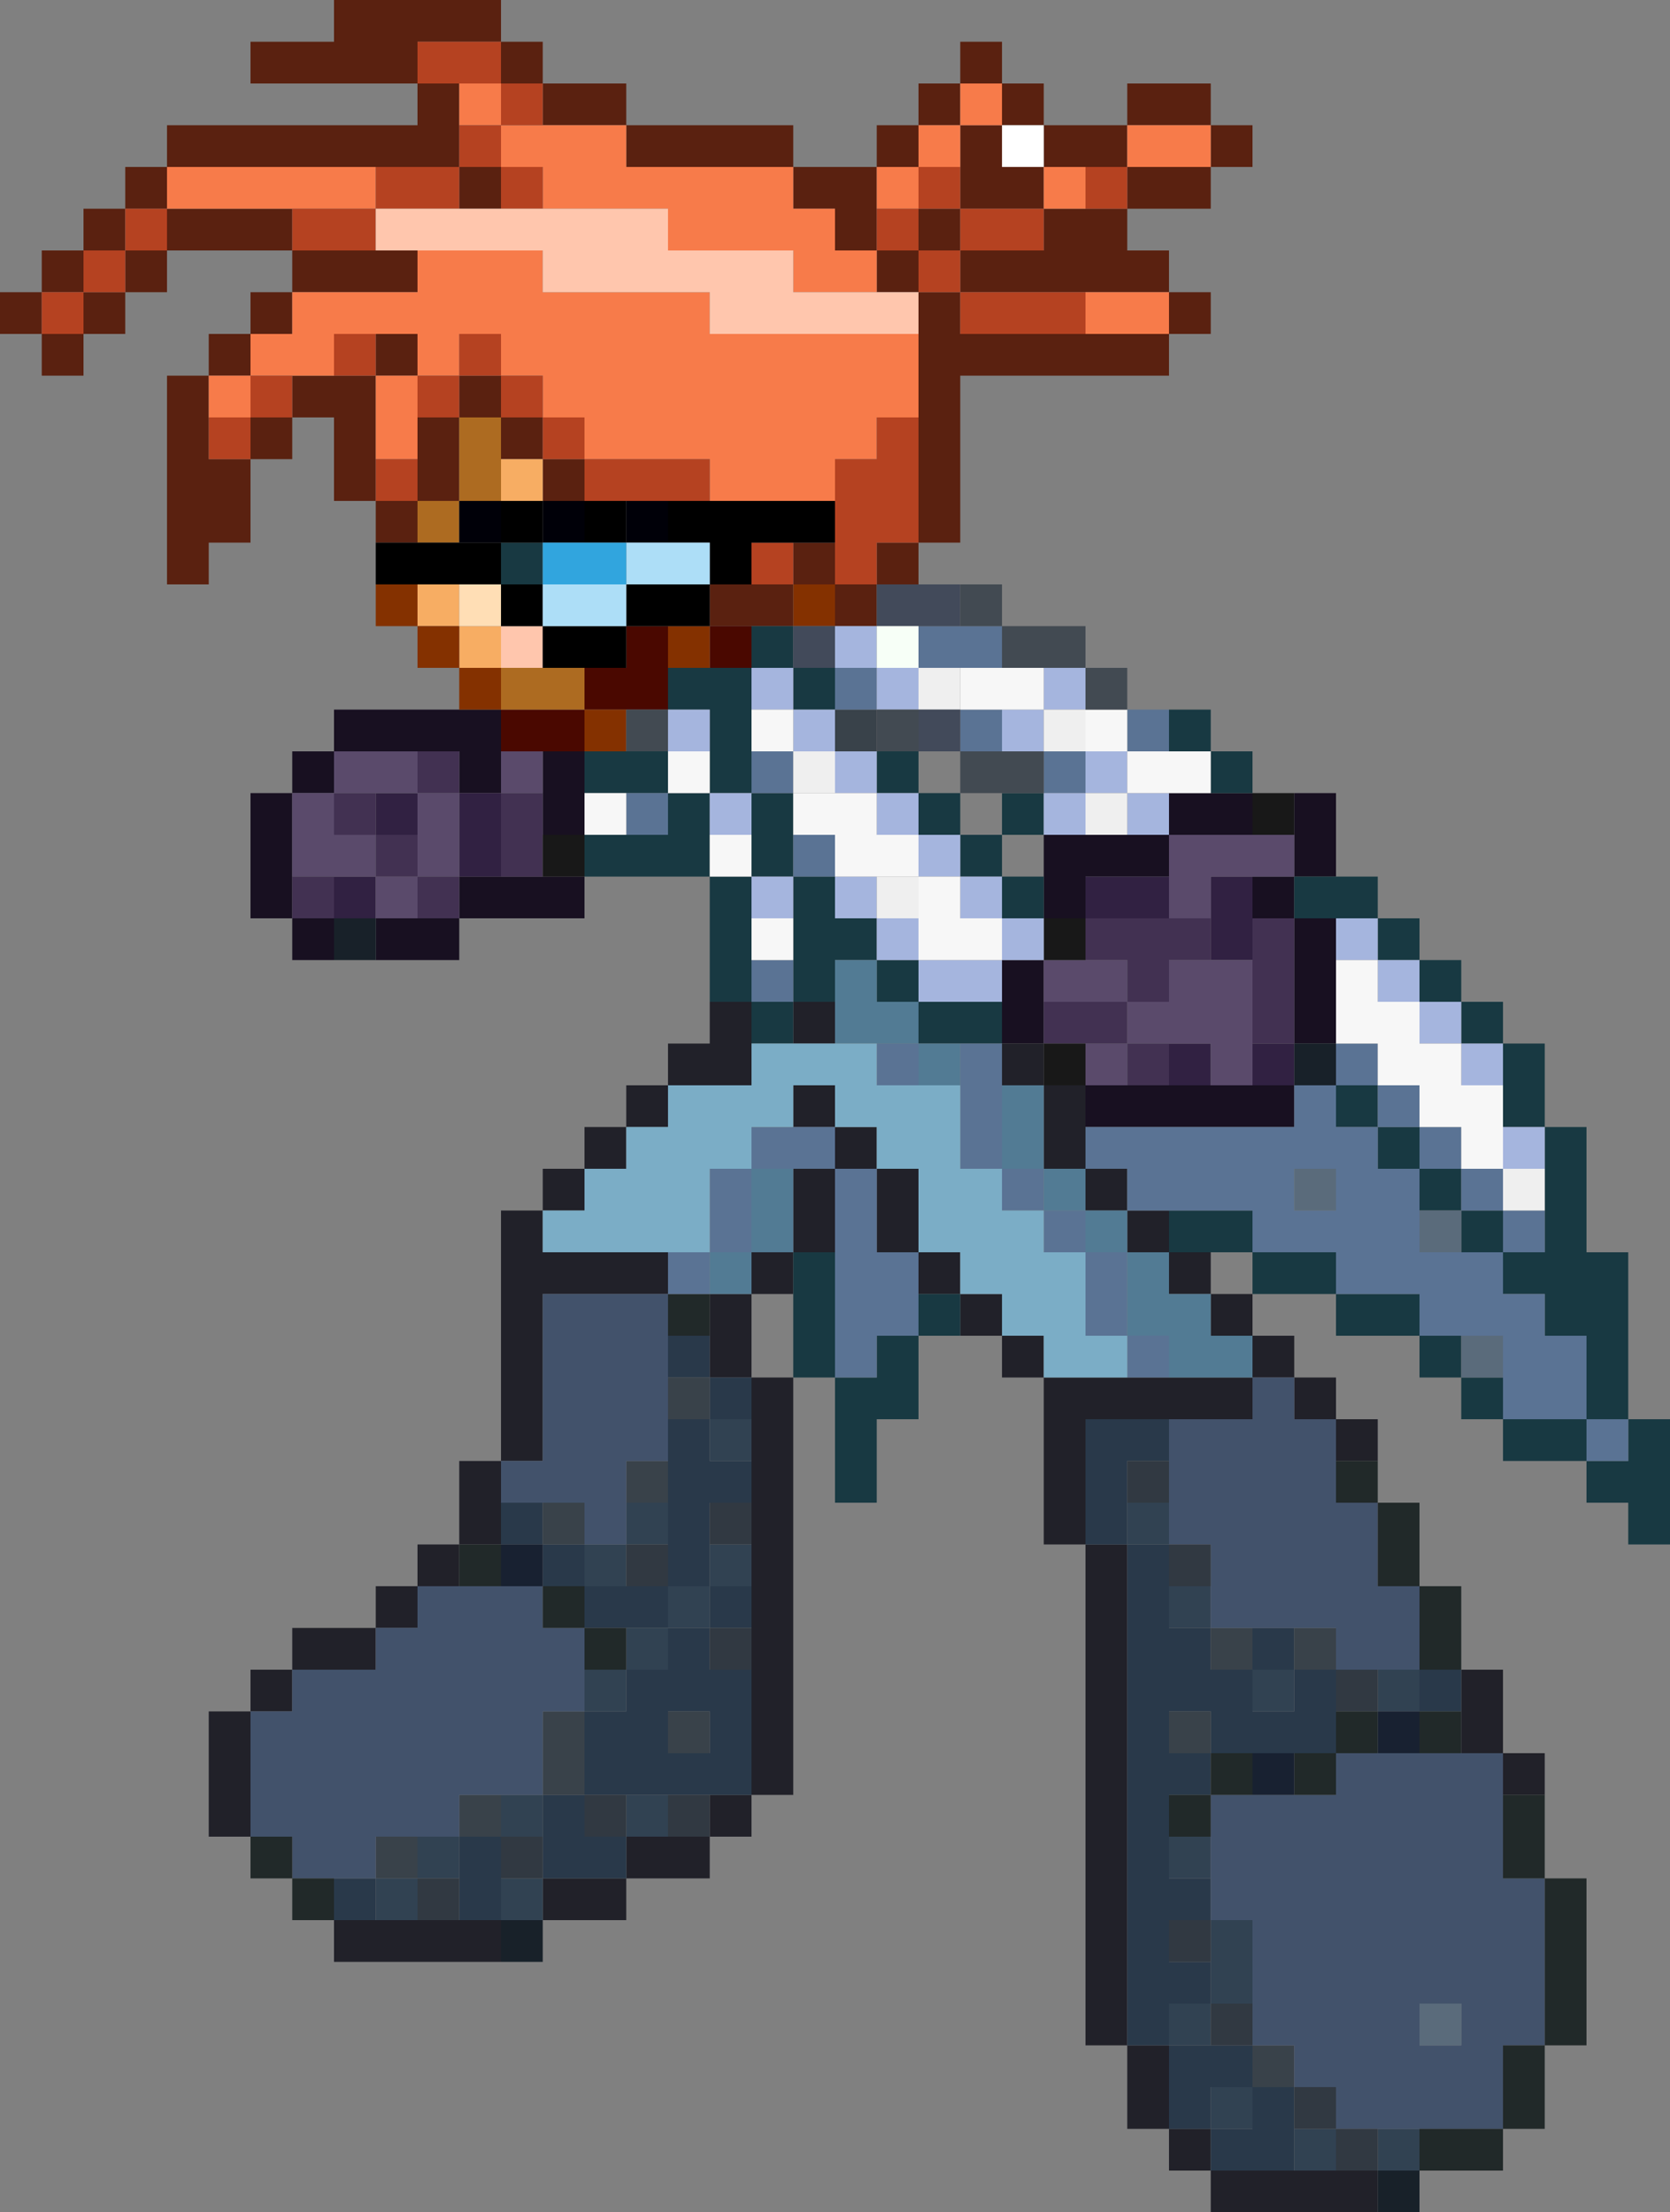
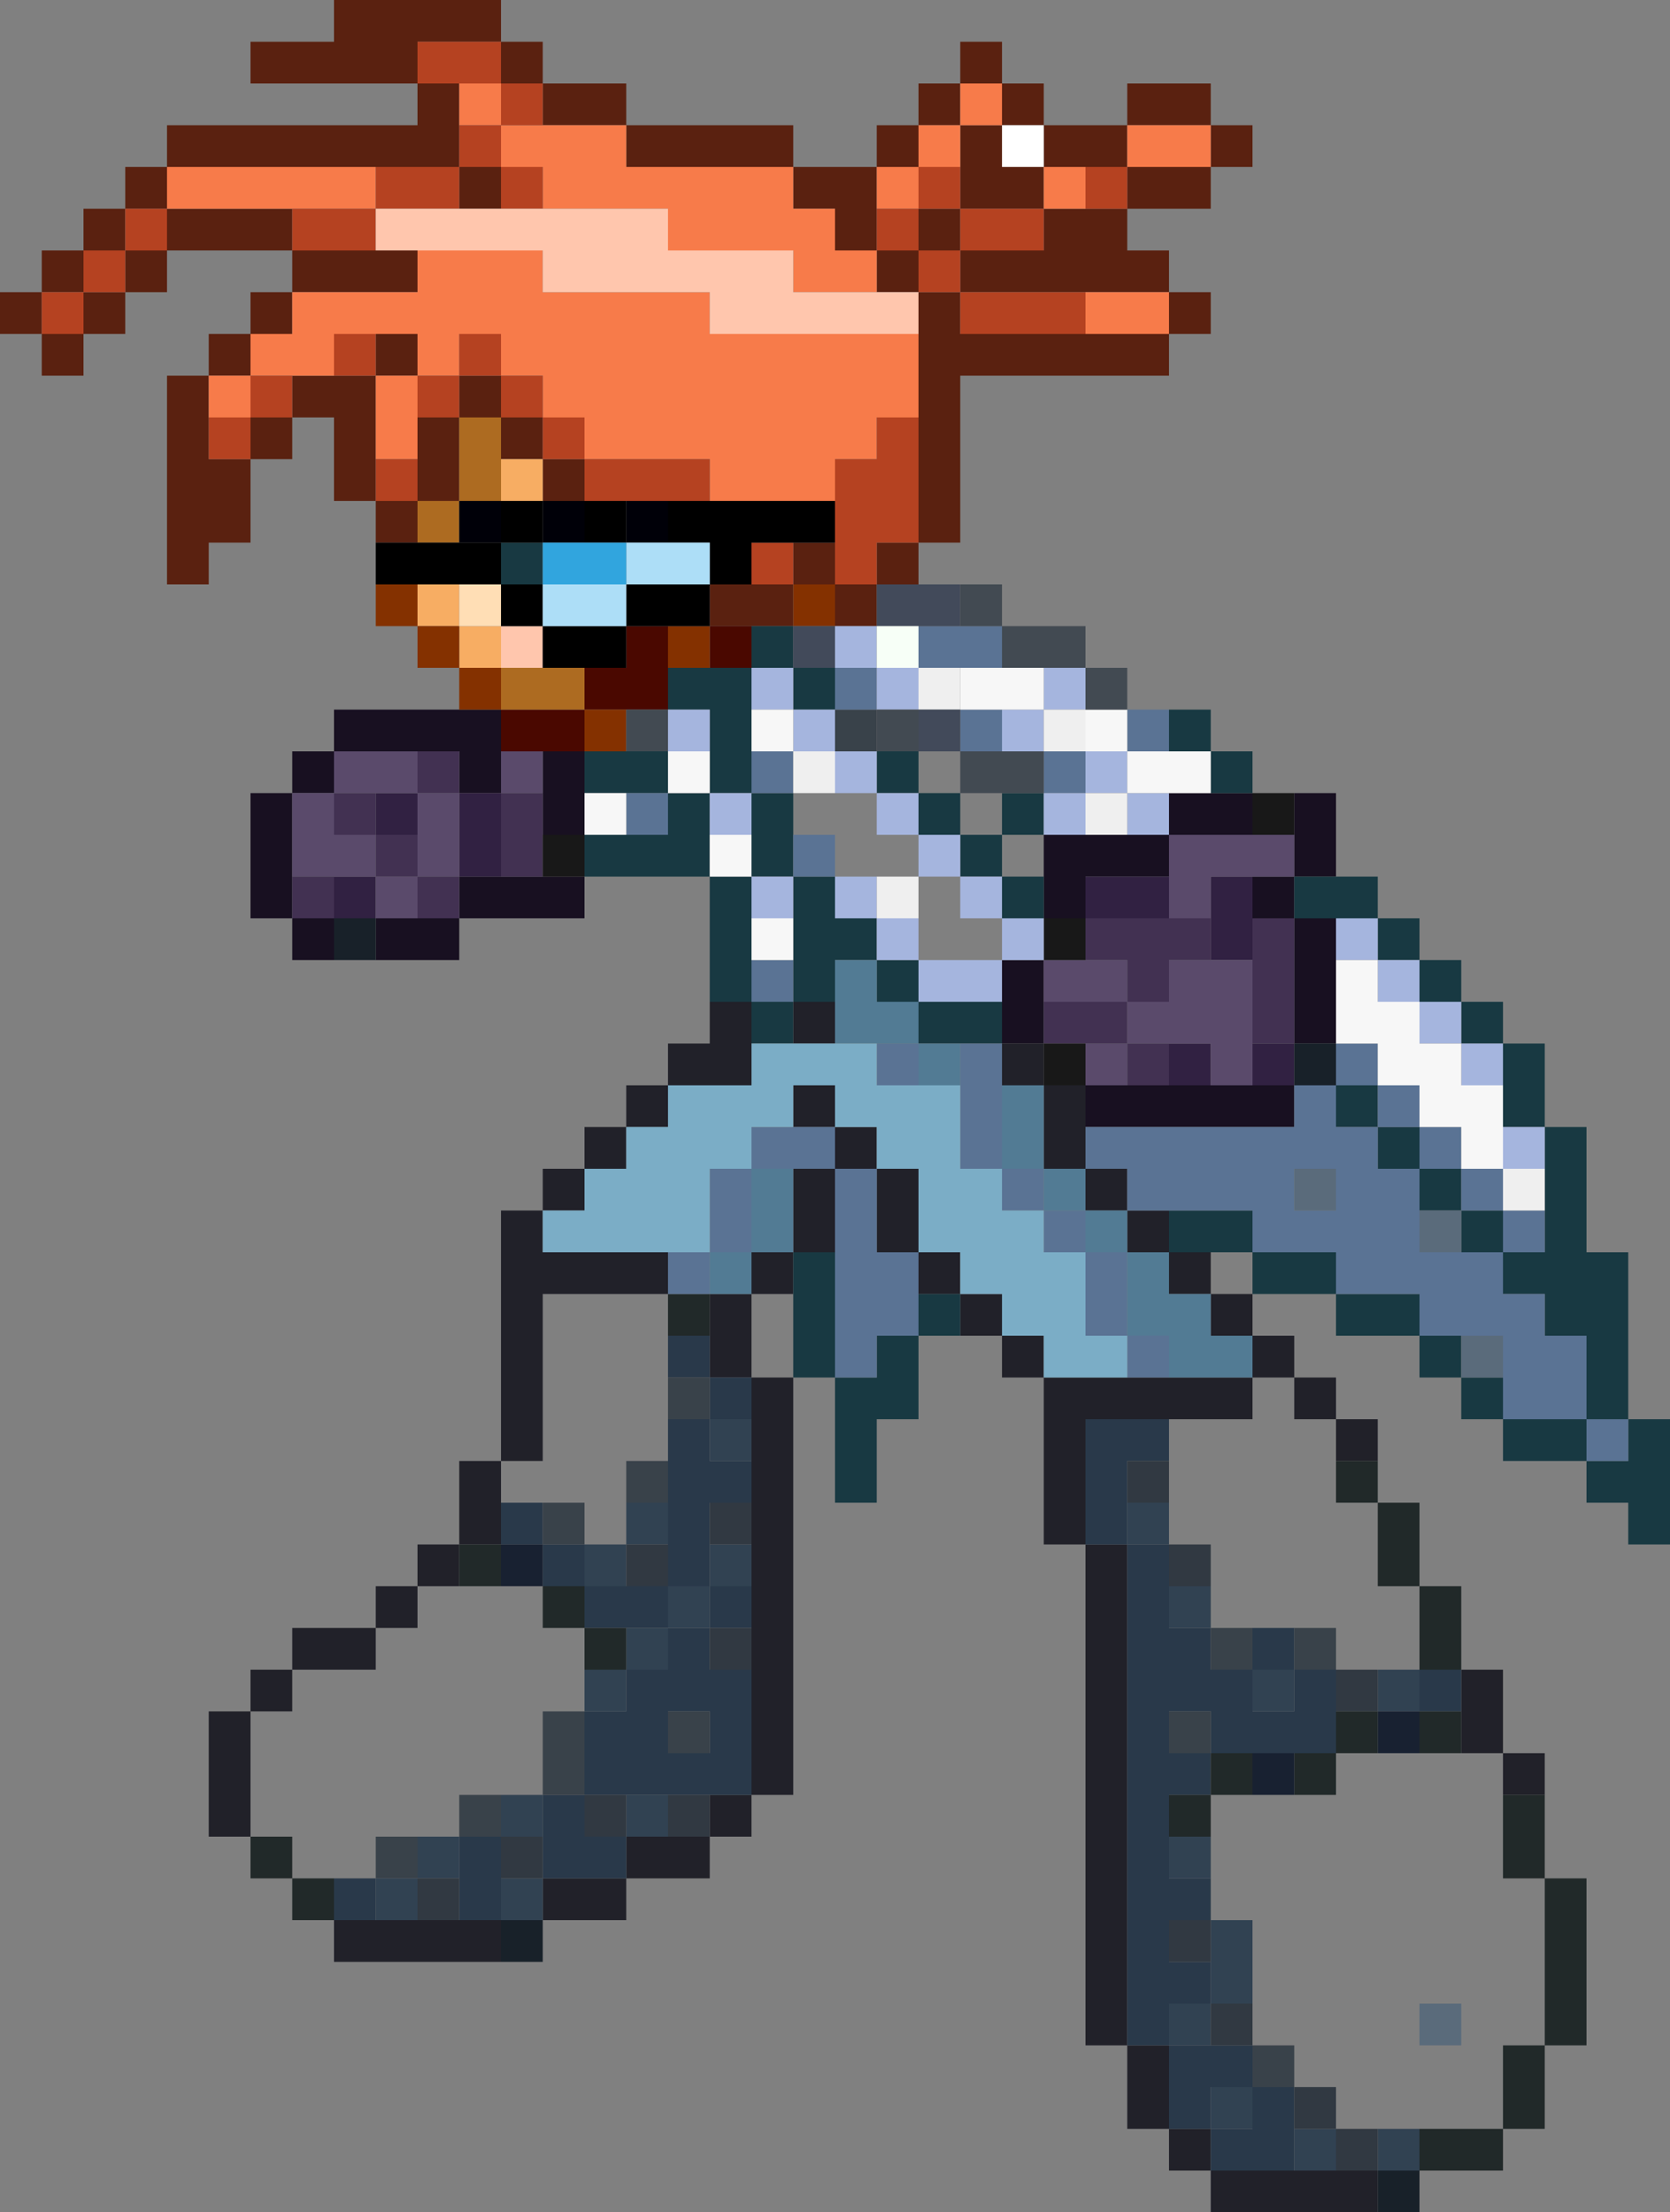
<svg xmlns="http://www.w3.org/2000/svg" height="53.0px" width="40.0px">
  <rect width="100%" height="100%" fill="#808080" stroke="none" />
  <g transform="matrix(1.0, 0.0, 0.0, 1.0, -3.0, 6.0)">
    <path d="M12.0 7.0 L12.0 6.0 11.0 6.0 11.0 4.0 10.0 4.0 10.0 5.0 9.0 5.0 9.0 7.0 8.0 7.0 8.0 8.0 7.0 8.0 7.0 3.0 8.0 3.0 8.0 2.0 9.0 2.0 9.0 1.0 10.0 1.0 10.0 0.0 7.0 0.0 7.0 1.0 6.0 1.0 6.0 2.0 5.0 2.0 5.0 3.0 4.0 3.0 4.0 2.0 3.0 2.0 3.0 1.0 4.0 1.0 4.0 0.0 5.0 0.0 5.0 -1.0 6.0 -1.0 6.0 -2.0 7.0 -2.0 7.0 -3.0 13.0 -3.0 13.0 -4.0 9.0 -4.0 9.0 -5.0 11.0 -5.0 11.0 -6.0 15.0 -6.0 15.0 -5.0 16.0 -5.0 16.0 -4.0 18.0 -4.0 18.0 -3.0 22.0 -3.0 22.0 -2.0 24.0 -2.0 24.0 -3.0 25.0 -3.0 25.0 -4.0 26.0 -4.0 26.0 -5.0 27.0 -5.0 27.0 -4.0 28.0 -4.0 28.0 -3.0 30.0 -3.0 30.0 -4.0 32.0 -4.0 32.0 -3.0 33.0 -3.0 33.0 -2.0 32.0 -2.0 32.0 -1.0 30.0 -1.0 30.0 0.0 31.0 0.0 31.0 1.0 32.0 1.0 32.0 2.0 31.0 2.0 31.0 3.0 26.0 3.0 26.0 7.0 25.0 7.0 25.0 8.0 24.0 8.0 24.0 7.0 25.0 7.0 25.0 4.0 25.0 2.0 25.0 1.0 26.0 1.0 26.0 2.0 29.0 2.0 31.0 2.0 31.0 1.0 29.0 1.0 26.0 1.0 26.0 0.0 28.0 0.0 28.0 -1.0 29.0 -1.0 30.0 -1.0 30.0 -2.0 29.0 -2.0 28.0 -2.0 28.0 -3.0 27.0 -3.0 27.0 -4.0 26.0 -4.0 26.0 -3.0 25.0 -3.0 25.0 -2.0 24.0 -2.0 24.0 -1.0 24.0 0.0 23.0 0.0 23.0 -1.0 22.0 -1.0 22.0 -2.0 18.0 -2.0 18.0 -3.0 16.0 -3.0 16.0 -4.0 15.0 -4.0 15.0 -5.0 13.0 -5.0 13.0 -4.0 14.0 -4.0 14.0 -3.0 14.0 -2.0 12.0 -2.0 7.0 -2.0 7.0 -1.0 10.0 -1.0 10.0 0.0 12.0 0.0 13.0 0.0 13.0 1.0 10.0 1.0 10.0 2.0 9.0 2.0 9.0 3.0 8.0 3.0 8.0 4.0 8.0 5.0 9.0 5.0 9.0 4.0 10.0 4.0 10.0 3.0 11.0 3.0 12.0 3.0 12.0 5.0 12.0 6.0 13.0 6.0 13.0 7.0 12.0 7.0 M7.0 -1.0 L6.0 -1.0 6.0 0.0 5.0 0.0 5.0 1.0 4.0 1.0 4.0 2.0 5.0 2.0 5.0 1.0 6.0 1.0 6.0 0.0 7.0 0.0 7.0 -1.0 M30.0 -2.0 L32.0 -2.0 32.0 -3.0 30.0 -3.0 30.0 -2.0 M15.0 -1.0 L14.0 -1.0 14.0 -2.0 15.0 -2.0 15.0 -1.0 M24.0 1.0 L24.0 0.0 25.0 0.0 25.0 -1.0 26.0 -1.0 26.0 -2.0 26.0 -3.0 27.0 -3.0 27.0 -2.0 28.0 -2.0 28.0 -1.0 26.0 -1.0 26.0 0.0 25.0 0.0 25.0 1.0 24.0 1.0 M24.0 8.0 L24.0 9.0 23.0 9.0 23.0 8.0 24.0 8.0 M23.0 7.0 L23.0 8.0 22.0 8.0 22.0 7.0 23.0 7.0 M22.0 9.0 L21.0 9.0 20.0 9.0 20.0 8.0 21.0 8.0 22.0 8.0 22.0 9.0 M17.0 5.0 L17.0 6.0 16.0 6.0 16.0 5.0 15.0 5.0 15.0 4.0 16.0 4.0 16.0 5.0 17.0 5.0 M14.0 3.0 L15.0 3.0 15.0 4.0 14.0 4.0 14.0 6.0 13.0 6.0 13.0 5.0 13.0 4.0 14.0 4.0 14.0 3.0 M12.0 2.0 L13.0 2.0 13.0 3.0 12.0 3.0 12.0 2.0" fill="#5a2110" fill-rule="evenodd" stroke="none" />
    <path d="M34.0 13.0 L35.0 13.0 35.0 15.0 34.0 15.0 34.0 16.0 33.0 16.0 33.0 15.0 34.0 15.0 34.0 14.0 34.0 13.0 M17.0 15.0 L17.0 16.0 14.0 16.0 14.0 17.0 12.0 17.0 12.0 16.0 13.0 16.0 14.0 16.0 14.0 15.0 15.0 15.0 16.0 15.0 17.0 15.0 M11.0 17.0 L10.0 17.0 10.0 16.0 9.0 16.0 9.0 13.0 10.0 13.0 10.0 12.0 11.0 12.0 11.0 11.0 14.0 11.0 15.0 11.0 15.0 12.0 15.0 13.0 14.0 13.0 14.0 12.0 13.0 12.0 11.0 12.0 11.0 13.0 10.0 13.0 10.0 15.0 10.0 16.0 11.0 16.0 11.0 17.0 M32.0 13.0 L33.0 13.0 33.0 14.0 31.0 14.0 31.0 15.0 29.0 15.0 29.0 16.0 28.0 16.0 28.0 15.0 28.0 14.0 29.0 14.0 30.0 14.0 31.0 14.0 31.0 13.0 32.0 13.0 M27.0 18.0 L27.0 17.0 28.0 17.0 28.0 18.0 28.0 19.0 27.0 19.0 27.0 18.0 M30.0 20.0 L31.0 20.0 32.0 20.0 33.0 20.0 34.0 20.0 34.0 21.0 29.0 21.0 29.0 20.0 30.0 20.0 M35.0 16.0 L35.0 17.0 35.0 19.0 34.0 19.0 34.0 16.0 35.0 16.0 M16.0 12.0 L17.0 12.0 17.0 13.0 17.0 14.0 16.0 14.0 16.0 13.0 16.0 12.0" fill="#181021" fill-rule="evenodd" stroke="none" />
    <path d="M29.0 16.0 L29.0 15.0 31.0 15.0 31.0 16.0 29.0 16.0 M32.0 17.0 L32.0 16.0 32.0 15.0 33.0 15.0 33.0 16.0 33.0 17.0 32.0 17.0 M15.0 15.0 L14.0 15.0 14.0 13.0 15.0 13.0 15.0 15.0 M31.0 20.0 L31.0 19.0 32.0 19.0 32.0 20.0 31.0 20.0 M33.0 20.0 L33.0 19.0 34.0 19.0 34.0 20.0 33.0 20.0 M11.0 16.0 L11.0 15.0 12.0 15.0 12.0 16.0 11.0 16.0 M12.0 13.0 L13.0 13.0 13.0 14.0 12.0 14.0 12.0 13.0" fill="#312142" fill-rule="evenodd" stroke="none" />
    <path d="M33.0 14.0 L34.0 14.0 34.0 15.0 33.0 15.0 32.0 15.0 32.0 16.0 31.0 16.0 31.0 15.0 31.0 14.0 33.0 14.0 M28.0 18.0 L28.0 17.0 29.0 17.0 30.0 17.0 30.0 18.0 31.0 18.0 31.0 17.0 32.0 17.0 33.0 17.0 33.0 19.0 33.0 20.0 32.0 20.0 32.0 19.0 31.0 19.0 30.0 19.0 30.0 20.0 29.0 20.0 29.0 19.0 30.0 19.0 30.0 18.0 28.0 18.0 M13.0 16.0 L12.0 16.0 12.0 15.0 13.0 15.0 13.0 16.0 M13.0 12.0 L13.0 13.0 14.0 13.0 14.0 15.0 13.0 15.0 13.0 14.0 13.0 13.0 12.0 13.0 11.0 13.0 11.0 14.0 12.0 14.0 12.0 15.0 11.0 15.0 10.0 15.0 10.0 13.0 11.0 13.0 11.0 12.0 13.0 12.0 M15.0 13.0 L15.0 12.0 16.0 12.0 16.0 13.0 15.0 13.0" fill="#5a4a6b" fill-rule="evenodd" stroke="none" />
    <path d="M28.0 19.0 L28.0 18.0 30.0 18.0 30.0 19.0 29.0 19.0 28.0 19.0 M29.0 17.0 L29.0 16.0 31.0 16.0 32.0 16.0 32.0 17.0 31.0 17.0 31.0 18.0 30.0 18.0 30.0 17.0 29.0 17.0 M16.0 15.0 L15.0 15.0 15.0 13.0 16.0 13.0 16.0 14.0 16.0 15.0 M14.0 15.0 L14.0 16.0 13.0 16.0 13.0 15.0 12.0 15.0 12.0 14.0 11.0 14.0 11.0 13.0 12.0 13.0 12.0 14.0 13.0 14.0 13.0 15.0 14.0 15.0 M30.0 20.0 L30.0 19.0 31.0 19.0 31.0 20.0 30.0 20.0 M33.0 19.0 L33.0 17.0 33.0 16.0 34.0 16.0 34.0 19.0 33.0 19.0 M13.0 12.0 L14.0 12.0 14.0 13.0 13.0 13.0 13.0 12.0 M11.0 16.0 L10.0 16.0 10.0 15.0 11.0 15.0 11.0 16.0" fill="#423152" fill-rule="evenodd" stroke="none" />
    <path d="M33.0 25.0 L33.0 26.0 34.0 26.0 34.0 27.0 35.0 27.0 35.0 28.0 36.0 28.0 36.0 29.0 35.0 29.0 35.0 28.0 34.0 28.0 34.0 27.0 33.0 27.0 33.0 26.0 32.0 26.0 32.0 25.0 33.0 25.0 M38.0 34.0 L39.0 34.0 39.0 36.0 40.0 36.0 40.0 37.0 39.0 37.0 39.0 36.0 38.0 36.0 38.0 35.0 38.0 34.0 M36.0 47.0 L32.0 47.0 32.0 46.0 31.0 46.0 31.0 45.0 30.0 45.0 30.0 43.0 29.0 43.0 29.0 31.0 28.0 31.0 28.0 27.0 27.0 27.0 27.0 26.0 26.0 26.0 26.0 25.0 25.0 25.0 25.0 24.0 24.0 24.0 24.0 22.0 23.0 22.0 23.0 21.0 22.0 21.0 22.0 20.0 23.0 20.0 23.0 21.0 24.0 21.0 24.0 22.0 25.0 22.0 25.0 24.0 26.0 24.0 26.0 25.0 27.0 25.0 27.0 26.0 28.0 26.0 28.0 27.0 30.0 27.0 31.0 27.0 33.0 27.0 33.0 28.0 31.0 28.0 29.0 28.0 29.0 31.0 30.0 31.0 30.0 43.0 31.0 43.0 31.0 45.0 32.0 45.0 32.0 46.0 34.0 46.0 35.0 46.0 36.0 46.0 36.0 47.0 M22.0 27.0 L22.0 37.0 21.0 37.0 21.0 38.0 20.0 38.0 20.0 39.0 18.0 39.0 18.0 40.0 16.0 40.0 16.0 39.0 18.0 39.0 18.0 38.0 19.0 38.0 20.0 38.0 20.0 37.0 21.0 37.0 21.0 34.0 21.0 33.0 21.0 32.0 21.0 31.0 21.0 30.0 21.0 29.0 21.0 28.0 21.0 27.0 20.0 27.0 20.0 26.0 20.0 25.0 21.0 25.0 21.0 24.0 22.0 24.0 22.0 22.0 23.0 22.0 23.0 24.0 22.0 24.0 22.0 25.0 21.0 25.0 21.0 27.0 22.0 27.0 M15.0 41.0 L11.0 41.0 11.0 40.0 12.0 40.0 13.0 40.0 14.0 40.0 15.0 40.0 15.0 41.0 M9.0 38.0 L8.0 38.0 8.0 35.0 9.0 35.0 9.0 34.0 10.0 34.0 10.0 33.0 12.0 33.0 12.0 32.0 13.0 32.0 13.0 31.0 14.0 31.0 14.0 29.0 15.0 29.0 15.0 23.0 16.0 23.0 16.0 22.0 17.0 22.0 17.0 21.0 18.0 21.0 18.0 20.0 19.0 20.0 19.0 19.0 20.0 19.0 20.0 18.0 21.0 18.0 21.0 19.0 21.0 20.0 19.0 20.0 19.0 21.0 18.0 21.0 18.0 22.0 17.0 22.0 17.0 23.0 16.0 23.0 16.0 24.0 19.0 24.0 19.0 25.0 16.0 25.0 16.0 29.0 15.0 29.0 15.0 30.0 15.0 31.0 14.0 31.0 14.0 32.0 13.0 32.0 13.0 33.0 12.0 33.0 12.0 34.0 10.0 34.0 10.0 35.0 9.0 35.0 9.0 38.0 M27.0 19.0 L28.0 19.0 28.0 20.0 27.0 20.0 27.0 19.0 M22.0 18.0 L23.0 18.0 23.0 19.0 22.0 19.0 22.0 18.0 M29.0 20.0 L29.0 21.0 29.0 22.0 30.0 22.0 30.0 23.0 29.0 23.0 29.0 22.0 28.0 22.0 28.0 20.0 29.0 20.0 M30.0 23.0 L31.0 23.0 31.0 24.0 32.0 24.0 32.0 25.0 31.0 25.0 31.0 24.0 30.0 24.0 30.0 23.0" fill="#212129" fill-rule="evenodd" stroke="none" />
    <path d="M31.0 28.0 L31.0 29.0 30.0 29.0 30.0 30.0 30.0 31.0 29.0 31.0 29.0 28.0 31.0 28.0 M33.0 33.0 L34.0 33.0 34.0 34.0 35.0 34.0 35.0 35.0 35.0 36.0 34.0 36.0 33.0 36.0 32.0 36.0 32.0 37.0 31.0 37.0 31.0 38.0 31.0 39.0 32.0 39.0 32.0 40.0 31.0 40.0 31.0 41.0 32.0 41.0 32.0 42.0 31.0 42.0 31.0 43.0 32.0 43.0 33.0 43.0 33.0 44.0 34.0 44.0 34.0 45.0 34.0 46.0 32.0 46.0 32.0 45.0 31.0 45.0 31.0 43.0 30.0 43.0 30.0 31.0 31.0 31.0 31.0 32.0 31.0 33.0 32.0 33.0 32.0 34.0 33.0 34.0 33.0 35.0 34.0 35.0 34.0 34.0 33.0 34.0 33.0 33.0 M19.0 26.0 L20.0 26.0 20.0 27.0 19.0 27.0 19.0 26.0 M16.0 30.0 L16.0 31.0 17.0 31.0 17.0 32.0 18.0 32.0 19.0 32.0 19.0 31.0 19.0 30.0 19.0 29.0 19.0 28.0 20.0 28.0 20.0 29.0 21.0 29.0 21.0 30.0 20.0 30.0 20.0 31.0 20.0 32.0 19.0 32.0 19.0 33.0 20.0 33.0 20.0 32.0 21.0 32.0 21.0 33.0 20.0 33.0 20.0 34.0 21.0 34.0 21.0 37.0 20.0 37.0 19.0 37.0 18.0 37.0 17.0 37.0 17.0 38.0 18.0 38.0 18.0 39.0 16.0 39.0 16.0 38.0 16.0 37.0 17.0 37.0 17.0 35.0 18.0 35.0 18.0 34.0 19.0 34.0 19.0 33.0 18.0 33.0 17.0 33.0 17.0 32.0 16.0 32.0 16.0 31.0 15.0 31.0 15.0 30.0 16.0 30.0 M21.0 28.0 L20.0 28.0 20.0 27.0 21.0 27.0 21.0 28.0 M11.0 39.0 L12.0 39.0 12.0 40.0 11.0 40.0 11.0 39.0 M19.0 36.0 L20.0 36.0 20.0 35.0 19.0 35.0 19.0 36.0 M15.0 39.0 L15.0 40.0 14.0 40.0 14.0 39.0 14.0 38.0 15.0 38.0 15.0 39.0 M32.0 36.0 L32.0 35.0 31.0 35.0 31.0 36.0 32.0 36.0 M37.0 35.0 L37.0 34.0 38.0 34.0 38.0 35.0 37.0 35.0 M33.0 44.0 L32.0 44.0 32.0 45.0 33.0 45.0 33.0 44.0" fill="#29394a" fill-rule="evenodd" stroke="none" />
    <path d="M23.0 11.0 L24.0 11.0 24.0 12.0 23.0 12.0 23.0 11.0 M32.0 33.0 L33.0 33.0 33.0 34.0 32.0 34.0 32.0 33.0 M34.0 33.0 L35.0 33.0 35.0 34.0 34.0 34.0 34.0 33.0 M19.0 27.0 L20.0 27.0 20.0 28.0 19.0 28.0 19.0 27.0 M16.0 30.0 L17.0 30.0 17.0 31.0 16.0 31.0 16.0 30.0 M18.0 30.0 L18.0 29.0 19.0 29.0 19.0 30.0 18.0 30.0 M12.0 39.0 L12.0 38.0 13.0 38.0 13.0 39.0 12.0 39.0 M14.0 38.0 L14.0 37.0 15.0 37.0 15.0 38.0 14.0 38.0 M16.0 37.0 L16.0 35.0 17.0 35.0 17.0 37.0 16.0 37.0 M19.0 36.0 L19.0 35.0 20.0 35.0 20.0 36.0 19.0 36.0 M32.0 36.0 L31.0 36.0 31.0 35.0 32.0 35.0 32.0 36.0 M33.0 43.0 L34.0 43.0 34.0 44.0 33.0 44.0 33.0 43.0" fill="#39424a" fill-rule="evenodd" stroke="none" />
    <path d="M31.0 30.0 L31.0 31.0 30.0 31.0 30.0 30.0 31.0 30.0 M32.0 32.0 L32.0 33.0 31.0 33.0 31.0 32.0 32.0 32.0 M36.0 34.0 L37.0 34.0 37.0 35.0 36.0 35.0 36.0 34.0 M17.0 31.0 L18.0 31.0 18.0 30.0 19.0 30.0 19.0 31.0 18.0 31.0 18.0 32.0 17.0 32.0 17.0 31.0 M21.0 29.0 L20.0 29.0 20.0 28.0 21.0 28.0 21.0 29.0 M19.0 32.0 L20.0 32.0 20.0 31.0 21.0 31.0 21.0 32.0 20.0 32.0 20.0 33.0 19.0 33.0 19.0 32.0 M13.0 38.0 L14.0 38.0 14.0 39.0 13.0 39.0 13.0 40.0 12.0 40.0 12.0 39.0 13.0 39.0 13.0 38.0 M15.0 37.0 L16.0 37.0 16.0 38.0 15.0 38.0 15.0 37.0 M17.0 35.0 L17.0 34.0 18.0 34.0 18.0 33.0 19.0 33.0 19.0 34.0 18.0 34.0 18.0 35.0 17.0 35.0 M18.0 37.0 L19.0 37.0 19.0 38.0 18.0 38.0 18.0 37.0 M16.0 39.0 L16.0 40.0 15.0 40.0 15.0 39.0 16.0 39.0 M33.0 34.0 L34.0 34.0 34.0 35.0 33.0 35.0 33.0 34.0 M31.0 38.0 L32.0 38.0 32.0 39.0 31.0 39.0 31.0 38.0 M32.0 40.0 L33.0 40.0 33.0 42.0 32.0 42.0 32.0 43.0 31.0 43.0 31.0 42.0 32.0 42.0 32.0 41.0 32.0 40.0 M36.0 45.0 L37.0 45.0 37.0 46.0 36.0 46.0 36.0 45.0 M34.0 45.0 L35.0 45.0 35.0 46.0 34.0 46.0 34.0 45.0 M33.0 44.0 L33.0 45.0 32.0 45.0 32.0 44.0 33.0 44.0" fill="#314252" fill-rule="evenodd" stroke="none" />
-     <path d="M33.0 27.0 L34.0 27.0 34.0 28.0 35.0 28.0 35.0 29.0 35.0 30.0 36.0 30.0 36.0 32.0 37.0 32.0 37.0 34.0 36.0 34.0 35.0 34.0 35.0 33.0 34.0 33.0 33.0 33.0 32.0 33.0 32.0 32.0 32.0 31.0 31.0 31.0 31.0 30.0 31.0 29.0 31.0 28.0 33.0 28.0 33.0 27.0 M19.0 25.0 L19.0 26.0 19.0 27.0 19.0 28.0 19.0 29.0 18.0 29.0 18.0 30.0 18.0 31.0 17.0 31.0 17.0 30.0 16.0 30.0 15.0 30.0 15.0 29.0 16.0 29.0 16.0 25.0 19.0 25.0 M14.0 32.0 L15.0 32.0 16.0 32.0 16.0 33.0 17.0 33.0 17.0 34.0 17.0 35.0 16.0 35.0 16.0 37.0 15.0 37.0 14.0 37.0 14.0 38.0 13.0 38.0 12.0 38.0 12.0 39.0 11.0 39.0 10.0 39.0 10.0 38.0 9.0 38.0 9.0 35.0 10.0 35.0 10.0 34.0 12.0 34.0 12.0 33.0 13.0 33.0 13.0 32.0 14.0 32.0 M32.0 38.0 L32.0 37.0 33.0 37.0 34.0 37.0 35.0 37.0 35.0 36.0 36.0 36.0 37.0 36.0 38.0 36.0 39.0 36.0 39.0 37.0 39.0 39.0 40.0 39.0 40.0 43.0 39.0 43.0 39.0 45.0 37.0 45.0 36.0 45.0 35.0 45.0 35.0 44.0 34.0 44.0 34.0 43.0 33.0 43.0 33.0 42.0 33.0 40.0 32.0 40.0 32.0 39.0 32.0 38.0 M38.0 43.0 L38.0 42.0 37.0 42.0 37.0 43.0 38.0 43.0" fill="#42526b" fill-rule="evenodd" stroke="none" />
    <path d="M31.0 29.0 L31.0 30.0 30.0 30.0 30.0 29.0 31.0 29.0 M31.0 31.0 L32.0 31.0 32.0 32.0 31.0 32.0 31.0 31.0 M35.0 34.0 L36.0 34.0 36.0 35.0 35.0 35.0 35.0 34.0 M19.0 31.0 L19.0 32.0 18.0 32.0 18.0 31.0 19.0 31.0 M20.0 31.0 L20.0 30.0 21.0 30.0 21.0 31.0 20.0 31.0 M21.0 34.0 L20.0 34.0 20.0 33.0 21.0 33.0 21.0 34.0 M18.0 37.0 L18.0 38.0 17.0 38.0 17.0 37.0 18.0 37.0 M19.0 38.0 L19.0 37.0 20.0 37.0 20.0 38.0 19.0 38.0 M16.0 38.0 L16.0 39.0 15.0 39.0 15.0 38.0 16.0 38.0 M14.0 40.0 L13.0 40.0 13.0 39.0 14.0 39.0 14.0 40.0 M32.0 41.0 L31.0 41.0 31.0 40.0 32.0 40.0 32.0 41.0 M33.0 42.0 L33.0 43.0 32.0 43.0 32.0 42.0 33.0 42.0 M34.0 44.0 L35.0 44.0 35.0 45.0 36.0 45.0 36.0 46.0 35.0 46.0 35.0 45.0 34.0 45.0 34.0 44.0" fill="#313942" fill-rule="evenodd" stroke="none" />
    <path d="M36.0 29.0 L36.0 30.0 37.0 30.0 37.0 32.0 38.0 32.0 38.0 34.0 37.0 34.0 37.0 32.0 36.0 32.0 36.0 30.0 35.0 30.0 35.0 29.0 36.0 29.0 M40.0 37.0 L40.0 39.0 41.0 39.0 41.0 43.0 40.0 43.0 40.0 45.0 39.0 45.0 39.0 46.0 37.0 46.0 37.0 45.0 39.0 45.0 39.0 43.0 40.0 43.0 40.0 39.0 39.0 39.0 39.0 37.0 40.0 37.0 M11.0 40.0 L10.0 40.0 10.0 39.0 9.0 39.0 9.0 38.0 10.0 38.0 10.0 39.0 11.0 39.0 11.0 40.0 M19.0 25.0 L20.0 25.0 20.0 26.0 19.0 26.0 19.0 25.0 M14.0 32.0 L14.0 31.0 15.0 31.0 15.0 32.0 14.0 32.0 M17.0 34.0 L17.0 33.0 16.0 33.0 16.0 32.0 17.0 32.0 17.0 33.0 18.0 33.0 18.0 34.0 17.0 34.0 M35.0 35.0 L36.0 35.0 36.0 36.0 35.0 36.0 35.0 37.0 34.0 37.0 34.0 36.0 35.0 36.0 35.0 35.0 M31.0 38.0 L31.0 37.0 32.0 37.0 32.0 38.0 31.0 38.0 M32.0 37.0 L32.0 36.0 33.0 36.0 33.0 37.0 32.0 37.0 M38.0 35.0 L38.0 36.0 37.0 36.0 37.0 35.0 38.0 35.0" fill="#212929" fill-rule="evenodd" stroke="none" />
    <path d="M31.0 11.0 L32.0 11.0 32.0 12.0 33.0 12.0 33.0 13.0 32.0 13.0 32.0 12.0 31.0 12.0 31.0 11.0 M35.0 15.0 L36.0 15.0 36.0 16.0 37.0 16.0 37.0 17.0 38.0 17.0 38.0 18.0 39.0 18.0 39.0 19.0 40.0 19.0 40.0 21.0 41.0 21.0 41.0 24.0 42.0 24.0 42.0 28.0 43.0 28.0 43.0 31.0 42.0 31.0 42.0 30.0 41.0 30.0 41.0 29.0 39.0 29.0 39.0 28.0 38.0 28.0 38.0 27.0 37.0 27.0 37.0 26.0 35.0 26.0 35.0 25.0 33.0 25.0 33.0 24.0 35.0 24.0 35.0 25.0 37.0 25.0 37.0 26.0 38.0 26.0 38.0 27.0 39.0 27.0 39.0 28.0 41.0 28.0 41.0 29.0 42.0 29.0 42.0 28.0 41.0 28.0 41.0 26.0 40.0 26.0 40.0 25.0 39.0 25.0 39.0 24.0 40.0 24.0 40.0 23.0 40.0 22.0 40.0 21.0 39.0 21.0 39.0 20.0 39.0 19.0 38.0 19.0 38.0 18.0 37.0 18.0 37.0 17.0 36.0 17.0 36.0 16.0 35.0 16.0 34.0 16.0 34.0 15.0 35.0 15.0 M26.0 26.0 L25.0 26.0 25.0 28.0 24.0 28.0 24.0 30.0 23.0 30.0 23.0 27.0 22.0 27.0 22.0 25.0 22.0 24.0 23.0 24.0 23.0 27.0 24.0 27.0 24.0 26.0 25.0 26.0 25.0 25.0 26.0 25.0 26.0 26.0 M20.0 18.0 L20.0 15.0 17.0 15.0 17.0 14.0 18.0 14.0 19.0 14.0 19.0 13.0 20.0 13.0 20.0 12.0 20.0 11.0 19.0 11.0 19.0 10.0 20.0 10.0 21.0 10.0 21.0 9.0 22.0 9.0 22.0 10.0 21.0 10.0 21.0 11.0 21.0 12.0 21.0 13.0 20.0 13.0 20.0 14.0 20.0 15.0 21.0 15.0 21.0 14.0 21.0 13.0 22.0 13.0 22.0 14.0 22.0 15.0 23.0 15.0 23.0 16.0 24.0 16.0 24.0 17.0 25.0 17.0 25.0 18.0 27.0 18.0 27.0 19.0 26.0 19.0 25.0 19.0 25.0 18.0 24.0 18.0 24.0 17.0 23.0 17.0 23.0 18.0 22.0 18.0 22.0 17.0 22.0 16.0 22.0 15.0 21.0 15.0 21.0 16.0 21.0 17.0 21.0 18.0 22.0 18.0 22.0 19.0 21.0 19.0 21.0 18.0 20.0 18.0 M22.0 11.0 L22.0 10.0 23.0 10.0 23.0 11.0 22.0 11.0 M24.0 13.0 L24.0 12.0 25.0 12.0 25.0 13.0 26.0 13.0 26.0 14.0 27.0 14.0 27.0 15.0 26.0 15.0 26.0 14.0 25.0 14.0 25.0 13.0 24.0 13.0 M28.0 15.0 L28.0 16.0 27.0 16.0 27.0 15.0 28.0 15.0 M28.0 13.0 L28.0 14.0 27.0 14.0 27.0 13.0 28.0 13.0 M31.0 23.0 L33.0 23.0 33.0 24.0 32.0 24.0 31.0 24.0 31.0 23.0 M39.0 23.0 L39.0 24.0 38.0 24.0 38.0 23.0 39.0 23.0 M37.0 23.0 L37.0 22.0 36.0 22.0 36.0 21.0 35.0 21.0 35.0 20.0 36.0 20.0 36.0 21.0 37.0 21.0 37.0 22.0 38.0 22.0 38.0 23.0 37.0 23.0 M15.0 7.0 L16.0 7.0 16.0 8.0 15.0 8.0 15.0 7.0 M18.0 12.0 L19.0 12.0 19.0 13.0 18.0 13.0 17.0 13.0 17.0 12.0 18.0 12.0" fill="#183942" fill-rule="evenodd" stroke="none" />
    <path d="M30.0 11.0 L31.0 11.0 31.0 12.0 30.0 12.0 30.0 11.0 M41.0 29.0 L41.0 28.0 39.0 28.0 39.0 27.0 39.0 26.0 38.0 26.0 37.0 26.0 37.0 25.0 35.0 25.0 35.0 24.0 33.0 24.0 33.0 23.0 31.0 23.0 30.0 23.0 30.0 22.0 29.0 22.0 29.0 21.0 34.0 21.0 34.0 20.0 35.0 20.0 35.0 19.0 36.0 19.0 36.0 20.0 35.0 20.0 35.0 21.0 36.0 21.0 36.0 22.0 37.0 22.0 37.0 23.0 37.0 24.0 38.0 24.0 39.0 24.0 39.0 23.0 40.0 23.0 40.0 24.0 39.0 24.0 39.0 25.0 40.0 25.0 40.0 26.0 41.0 26.0 41.0 28.0 42.0 28.0 42.0 29.0 41.0 29.0 M25.0 9.0 L26.0 9.0 27.0 9.0 27.0 10.0 26.0 10.0 25.0 10.0 25.0 9.0 M23.0 10.0 L24.0 10.0 24.0 11.0 23.0 11.0 23.0 10.0 M21.0 12.0 L22.0 12.0 22.0 13.0 21.0 13.0 21.0 12.0 M26.0 12.0 L26.0 11.0 27.0 11.0 27.0 12.0 26.0 12.0 M29.0 12.0 L29.0 13.0 28.0 13.0 28.0 12.0 29.0 12.0 M26.0 19.0 L27.0 19.0 27.0 20.0 27.0 22.0 28.0 22.0 28.0 23.0 29.0 23.0 29.0 24.0 30.0 24.0 30.0 26.0 31.0 26.0 31.0 27.0 30.0 27.0 30.0 26.0 29.0 26.0 29.0 24.0 28.0 24.0 28.0 23.0 27.0 23.0 27.0 22.0 26.0 22.0 26.0 20.0 26.0 19.0 M22.0 14.0 L23.0 14.0 23.0 15.0 22.0 15.0 22.0 14.0 M19.0 13.0 L19.0 14.0 18.0 14.0 18.0 13.0 19.0 13.0 M22.0 17.0 L22.0 18.0 21.0 18.0 21.0 17.0 22.0 17.0 M25.0 20.0 L24.0 20.0 24.0 19.0 25.0 19.0 25.0 20.0 M19.0 24.0 L20.0 24.0 20.0 22.0 21.0 22.0 21.0 21.0 22.0 21.0 23.0 21.0 23.0 22.0 24.0 22.0 24.0 24.0 25.0 24.0 25.0 25.0 25.0 26.0 24.0 26.0 24.0 27.0 23.0 27.0 23.0 24.0 23.0 22.0 22.0 22.0 21.0 22.0 21.0 24.0 20.0 24.0 20.0 25.0 19.0 25.0 19.0 24.0 M34.0 22.0 L34.0 23.0 35.0 23.0 35.0 22.0 34.0 22.0 M36.0 20.0 L37.0 20.0 37.0 21.0 36.0 21.0 36.0 20.0 M37.0 21.0 L38.0 21.0 38.0 22.0 39.0 22.0 39.0 23.0 38.0 23.0 38.0 22.0 37.0 22.0 37.0 21.0" fill="#5a7394" fill-rule="evenodd" stroke="none" />
    <path d="M33.0 13.0 L34.0 13.0 34.0 14.0 33.0 14.0 33.0 13.0 M28.0 16.0 L29.0 16.0 29.0 17.0 28.0 17.0 28.0 16.0 M28.0 20.0 L28.0 19.0 29.0 19.0 29.0 20.0 28.0 20.0 M17.0 14.0 L17.0 15.0 16.0 15.0 16.0 14.0 17.0 14.0" fill="#181818" fill-rule="evenodd" stroke="none" />
    <path d="M30.0 12.0 L30.0 13.0 31.0 13.0 31.0 14.0 30.0 14.0 30.0 13.0 29.0 13.0 29.0 12.0 30.0 12.0 M23.0 9.0 L24.0 9.0 24.0 10.0 23.0 10.0 23.0 9.0 M21.0 10.0 L22.0 10.0 22.0 11.0 21.0 11.0 21.0 10.0 M22.0 12.0 L22.0 11.0 23.0 11.0 23.0 12.0 24.0 12.0 24.0 13.0 23.0 13.0 23.0 12.0 22.0 12.0 M19.0 11.0 L20.0 11.0 20.0 12.0 19.0 12.0 19.0 11.0 M20.0 13.0 L21.0 13.0 21.0 14.0 20.0 14.0 20.0 13.0 M24.0 11.0 L24.0 10.0 25.0 10.0 25.0 11.0 24.0 11.0 M27.0 11.0 L28.0 11.0 28.0 10.0 29.0 10.0 29.0 11.0 28.0 11.0 28.0 12.0 27.0 12.0 27.0 11.0 M28.0 13.0 L29.0 13.0 29.0 14.0 28.0 14.0 28.0 13.0 M26.0 14.0 L26.0 15.0 27.0 15.0 27.0 16.0 28.0 16.0 28.0 17.0 27.0 17.0 27.0 18.0 25.0 18.0 25.0 17.0 27.0 17.0 27.0 16.0 26.0 16.0 26.0 15.0 25.0 15.0 25.0 14.0 24.0 14.0 24.0 13.0 25.0 13.0 25.0 14.0 26.0 14.0 M25.0 16.0 L25.0 17.0 24.0 17.0 24.0 16.0 25.0 16.0 M23.0 15.0 L24.0 15.0 24.0 16.0 23.0 16.0 23.0 15.0 M21.0 16.0 L21.0 15.0 22.0 15.0 22.0 16.0 21.0 16.0 M36.0 16.0 L36.0 17.0 37.0 17.0 37.0 18.0 38.0 18.0 38.0 19.0 39.0 19.0 39.0 20.0 38.0 20.0 38.0 19.0 37.0 19.0 37.0 18.0 36.0 18.0 36.0 17.0 35.0 17.0 35.0 16.0 36.0 16.0 M39.0 21.0 L40.0 21.0 40.0 22.0 39.0 22.0 39.0 21.0" fill="#a5b5de" fill-rule="evenodd" stroke="none" />
    <path d="M23.0 12.0 L23.0 13.0 22.0 13.0 22.0 12.0 23.0 12.0 M25.0 11.0 L25.0 10.0 26.0 10.0 26.0 11.0 25.0 11.0 M28.0 11.0 L29.0 11.0 29.0 12.0 28.0 12.0 28.0 11.0 M29.0 13.0 L30.0 13.0 30.0 14.0 29.0 14.0 29.0 13.0 M25.0 15.0 L25.0 16.0 24.0 16.0 24.0 15.0 25.0 15.0 M40.0 22.0 L40.0 23.0 39.0 23.0 39.0 22.0 40.0 22.0" fill="#efefef" fill-rule="evenodd" stroke="none" />
-     <path d="M31.0 12.0 L32.0 12.0 32.0 13.0 31.0 13.0 30.0 13.0 30.0 12.0 31.0 12.0 M21.0 12.0 L21.0 11.0 22.0 11.0 22.0 12.0 21.0 12.0 M20.0 12.0 L20.0 13.0 19.0 13.0 19.0 12.0 20.0 12.0 M23.0 13.0 L24.0 13.0 24.0 14.0 25.0 14.0 25.0 15.0 26.0 15.0 26.0 16.0 27.0 16.0 27.0 17.0 25.0 17.0 25.0 16.0 25.0 15.0 24.0 15.0 23.0 15.0 23.0 14.0 22.0 14.0 22.0 13.0 23.0 13.0 M26.0 10.0 L27.0 10.0 28.0 10.0 28.0 11.0 27.0 11.0 26.0 11.0 26.0 10.0 M29.0 11.0 L30.0 11.0 30.0 12.0 29.0 12.0 29.0 11.0 M21.0 14.0 L21.0 15.0 20.0 15.0 20.0 14.0 21.0 14.0 M18.0 14.0 L17.0 14.0 17.0 13.0 18.0 13.0 18.0 14.0 M21.0 16.0 L22.0 16.0 22.0 17.0 21.0 17.0 21.0 16.0 M39.0 20.0 L39.0 21.0 39.0 22.0 38.0 22.0 38.0 21.0 37.0 21.0 37.0 20.0 36.0 20.0 36.0 19.0 35.0 19.0 35.0 17.0 36.0 17.0 36.0 18.0 37.0 18.0 37.0 19.0 38.0 19.0 38.0 20.0 39.0 20.0" fill="#f7f7f7" fill-rule="evenodd" stroke="none" />
+     <path d="M31.0 12.0 L32.0 12.0 32.0 13.0 31.0 13.0 30.0 13.0 30.0 12.0 31.0 12.0 M21.0 12.0 L21.0 11.0 22.0 11.0 22.0 12.0 21.0 12.0 M20.0 12.0 L20.0 13.0 19.0 13.0 19.0 12.0 20.0 12.0 M23.0 13.0 M26.0 10.0 L27.0 10.0 28.0 10.0 28.0 11.0 27.0 11.0 26.0 11.0 26.0 10.0 M29.0 11.0 L30.0 11.0 30.0 12.0 29.0 12.0 29.0 11.0 M21.0 14.0 L21.0 15.0 20.0 15.0 20.0 14.0 21.0 14.0 M18.0 14.0 L17.0 14.0 17.0 13.0 18.0 13.0 18.0 14.0 M21.0 16.0 L22.0 16.0 22.0 17.0 21.0 17.0 21.0 16.0 M39.0 20.0 L39.0 21.0 39.0 22.0 38.0 22.0 38.0 21.0 37.0 21.0 37.0 20.0 36.0 20.0 36.0 19.0 35.0 19.0 35.0 17.0 36.0 17.0 36.0 18.0 37.0 18.0 37.0 19.0 38.0 19.0 38.0 20.0 39.0 20.0" fill="#f7f7f7" fill-rule="evenodd" stroke="none" />
    <path d="M12.0 5.0 L12.0 3.0 13.0 3.0 13.0 2.0 12.0 2.0 11.0 2.0 11.0 3.0 10.0 3.0 9.0 3.0 9.0 2.0 10.0 2.0 10.0 1.0 13.0 1.0 13.0 0.0 16.0 0.0 16.0 1.0 20.0 1.0 20.0 2.0 25.0 2.0 25.0 4.0 24.0 4.0 24.0 5.0 23.0 5.0 23.0 6.0 20.0 6.0 20.0 5.0 17.0 5.0 17.0 4.0 16.0 4.0 16.0 3.0 15.0 3.0 15.0 2.0 14.0 2.0 14.0 3.0 13.0 3.0 13.0 4.0 13.0 5.0 12.0 5.0 M8.0 4.0 L8.0 3.0 9.0 3.0 9.0 4.0 8.0 4.0 M10.0 -1.0 L7.0 -1.0 7.0 -2.0 12.0 -2.0 12.0 -1.0 10.0 -1.0 M14.0 -3.0 L14.0 -4.0 15.0 -4.0 15.0 -3.0 16.0 -3.0 18.0 -3.0 18.0 -2.0 22.0 -2.0 22.0 -1.0 23.0 -1.0 23.0 0.0 24.0 0.0 24.0 1.0 22.0 1.0 22.0 0.0 19.0 0.0 19.0 -1.0 16.0 -1.0 16.0 -2.0 15.0 -2.0 15.0 -3.0 14.0 -3.0 M24.0 -1.0 L24.0 -2.0 25.0 -2.0 25.0 -3.0 26.0 -3.0 26.0 -4.0 27.0 -4.0 27.0 -3.0 26.0 -3.0 26.0 -2.0 25.0 -2.0 25.0 -1.0 24.0 -1.0 M28.0 -2.0 L29.0 -2.0 29.0 -1.0 28.0 -1.0 28.0 -2.0 M30.0 -2.0 L30.0 -3.0 32.0 -3.0 32.0 -2.0 30.0 -2.0 M29.0 1.0 L31.0 1.0 31.0 2.0 29.0 2.0 29.0 1.0" fill="#f77b4a" fill-rule="evenodd" stroke="none" />
    <path d="M13.0 6.0 L12.0 6.0 12.0 5.0 13.0 5.0 13.0 6.0 M12.0 3.0 L11.0 3.0 11.0 2.0 12.0 2.0 12.0 3.0 M10.0 3.0 L10.0 4.0 9.0 4.0 9.0 5.0 8.0 5.0 8.0 4.0 9.0 4.0 9.0 3.0 10.0 3.0 M12.0 0.0 L10.0 0.0 10.0 -1.0 12.0 -1.0 12.0 -2.0 14.0 -2.0 14.0 -3.0 15.0 -3.0 15.0 -2.0 14.0 -2.0 14.0 -1.0 12.0 -1.0 12.0 0.0 M7.0 -1.0 L7.0 0.0 6.0 0.0 6.0 1.0 5.0 1.0 5.0 2.0 4.0 2.0 4.0 1.0 5.0 1.0 5.0 0.0 6.0 0.0 6.0 -1.0 7.0 -1.0 M14.0 -4.0 L13.0 -4.0 13.0 -5.0 15.0 -5.0 15.0 -4.0 16.0 -4.0 16.0 -3.0 15.0 -3.0 15.0 -4.0 14.0 -4.0 M24.0 0.0 L24.0 -1.0 25.0 -1.0 25.0 0.0 24.0 0.0 M29.0 -2.0 L30.0 -2.0 30.0 -1.0 29.0 -1.0 29.0 -2.0 M28.0 -1.0 L28.0 0.0 26.0 0.0 26.0 1.0 29.0 1.0 29.0 2.0 26.0 2.0 26.0 1.0 25.0 1.0 25.0 0.0 26.0 0.0 26.0 -1.0 28.0 -1.0 M25.0 4.0 L25.0 7.0 24.0 7.0 24.0 8.0 23.0 8.0 23.0 7.0 23.0 6.0 23.0 5.0 24.0 5.0 24.0 4.0 25.0 4.0 M15.0 -1.0 L15.0 -2.0 16.0 -2.0 16.0 -1.0 15.0 -1.0 M25.0 -1.0 L25.0 -2.0 26.0 -2.0 26.0 -1.0 25.0 -1.0 M22.0 7.0 L22.0 8.0 21.0 8.0 21.0 7.0 22.0 7.0 M20.0 6.0 L19.0 6.0 18.0 6.0 17.0 6.0 17.0 5.0 16.0 5.0 16.0 4.0 17.0 4.0 17.0 5.0 20.0 5.0 20.0 6.0 M13.0 3.0 L14.0 3.0 14.0 2.0 15.0 2.0 15.0 3.0 16.0 3.0 16.0 4.0 15.0 4.0 15.0 3.0 14.0 3.0 14.0 4.0 13.0 4.0 13.0 3.0" fill="#b54221" fill-rule="evenodd" stroke="none" />
    <path d="M13.0 0.0 L12.0 0.0 12.0 -1.0 14.0 -1.0 15.0 -1.0 16.0 -1.0 19.0 -1.0 19.0 0.0 22.0 0.0 22.0 1.0 24.0 1.0 25.0 1.0 25.0 2.0 20.0 2.0 20.0 1.0 16.0 1.0 16.0 0.0 13.0 0.0 M15.0 9.0 L16.0 9.0 16.0 10.0 15.0 10.0 15.0 9.0" fill="#ffc6ad" fill-rule="evenodd" stroke="none" />
    <path d="M32.0 25.0 L32.0 26.0 33.0 26.0 33.0 27.0 31.0 27.0 31.0 26.0 30.0 26.0 30.0 24.0 31.0 24.0 31.0 25.0 32.0 25.0 M24.0 17.0 L24.0 18.0 25.0 18.0 25.0 19.0 26.0 19.0 26.0 20.0 25.0 20.0 25.0 19.0 24.0 19.0 23.0 19.0 23.0 18.0 23.0 17.0 24.0 17.0 M27.0 20.0 L28.0 20.0 28.0 22.0 29.0 22.0 29.0 23.0 30.0 23.0 30.0 24.0 29.0 24.0 29.0 23.0 28.0 23.0 28.0 22.0 27.0 22.0 27.0 20.0 M20.0 25.0 L20.0 24.0 21.0 24.0 21.0 22.0 22.0 22.0 22.0 24.0 21.0 24.0 21.0 25.0 20.0 25.0" fill="#527b94" fill-rule="evenodd" stroke="none" />
    <path d="M20.0 9.0 L21.0 9.0 21.0 10.0 20.0 10.0 20.0 9.0 M19.0 10.0 L19.0 11.0 18.0 11.0 17.0 11.0 17.0 10.0 18.0 10.0 18.0 9.0 19.0 9.0 19.0 10.0 M15.0 12.0 L15.0 11.0 17.0 11.0 17.0 12.0 16.0 12.0 15.0 12.0" fill="#4a0800" fill-rule="evenodd" stroke="none" />
    <path d="M15.0 5.0 L16.0 5.0 16.0 6.0 15.0 6.0 15.0 5.0 M14.0 9.0 L13.0 9.0 13.0 8.0 14.0 8.0 14.0 9.0 15.0 9.0 15.0 10.0 14.0 10.0 14.0 9.0" fill="#f7ad63" fill-rule="evenodd" stroke="none" />
    <path d="M14.0 11.0 L14.0 10.0 13.0 10.0 13.0 9.0 12.0 9.0 12.0 8.0 13.0 8.0 13.0 9.0 14.0 9.0 14.0 10.0 15.0 10.0 15.0 11.0 14.0 11.0 M23.0 8.0 L23.0 9.0 22.0 9.0 22.0 8.0 23.0 8.0 M20.0 10.0 L19.0 10.0 19.0 9.0 20.0 9.0 20.0 10.0 M17.0 11.0 L18.0 11.0 18.0 12.0 17.0 12.0 17.0 11.0" fill="#843100" fill-rule="evenodd" stroke="none" />
    <path d="M13.0 7.0 L13.0 6.0 14.0 6.0 14.0 7.0 13.0 7.0 M15.0 5.0 L15.0 6.0 14.0 6.0 14.0 4.0 15.0 4.0 15.0 5.0 M17.0 10.0 L17.0 11.0 15.0 11.0 15.0 10.0 16.0 10.0 17.0 10.0" fill="#ad6b21" fill-rule="evenodd" stroke="none" />
    <path d="M19.0 6.0 L19.0 7.0 18.0 7.0 18.0 6.0 19.0 6.0 M16.0 6.0 L17.0 6.0 17.0 7.0 16.0 7.0 16.0 6.0 M14.0 6.0 L15.0 6.0 15.0 7.0 14.0 7.0 14.0 6.0" fill="#000008" fill-rule="evenodd" stroke="none" />
    <path d="M25.0 8.0 L26.0 8.0 26.0 9.0 25.0 9.0 24.0 9.0 24.0 8.0 25.0 8.0 M22.0 10.0 L22.0 9.0 23.0 9.0 23.0 10.0 22.0 10.0 M25.0 12.0 L25.0 11.0 26.0 11.0 26.0 12.0 25.0 12.0" fill="#424a5a" fill-rule="evenodd" stroke="none" />
    <path d="M24.0 9.0 L25.0 9.0 25.0 10.0 24.0 10.0 24.0 9.0" fill="#f7fff7" fill-rule="evenodd" stroke="none" />
    <path d="M12.0 8.0 L12.0 7.0 13.0 7.0 14.0 7.0 15.0 7.0 15.0 8.0 16.0 8.0 16.0 9.0 18.0 9.0 18.0 10.0 17.0 10.0 16.0 10.0 16.0 9.0 15.0 9.0 15.0 8.0 14.0 8.0 13.0 8.0 12.0 8.0 M23.0 7.0 L22.0 7.0 21.0 7.0 21.0 8.0 20.0 8.0 20.0 9.0 19.0 9.0 18.0 9.0 18.0 8.0 20.0 8.0 20.0 7.0 19.0 7.0 19.0 6.0 20.0 6.0 23.0 6.0 23.0 7.0 M17.0 6.0 L18.0 6.0 18.0 7.0 17.0 7.0 17.0 6.0 M16.0 6.0 L16.0 7.0 15.0 7.0 15.0 6.0 16.0 6.0" fill="#000000" fill-rule="evenodd" stroke="none" />
    <path d="M27.0 -3.0 L28.0 -3.0 28.0 -2.0 27.0 -2.0 27.0 -3.0" fill="#ffffff" fill-rule="evenodd" stroke="none" />
    <path d="M22.0 19.0 L23.0 19.0 24.0 19.0 24.0 20.0 25.0 20.0 26.0 20.0 26.0 22.0 27.0 22.0 27.0 23.0 28.0 23.0 28.0 24.0 29.0 24.0 29.0 26.0 30.0 26.0 30.0 27.0 28.0 27.0 28.0 26.0 27.0 26.0 27.0 25.0 26.0 25.0 26.0 24.0 25.0 24.0 25.0 22.0 24.0 22.0 24.0 21.0 23.0 21.0 23.0 20.0 22.0 20.0 22.0 21.0 21.0 21.0 21.0 22.0 20.0 22.0 20.0 24.0 19.0 24.0 16.0 24.0 16.0 23.0 17.0 23.0 17.0 22.0 18.0 22.0 18.0 21.0 19.0 21.0 19.0 20.0 21.0 20.0 21.0 19.0 22.0 19.0" fill="#7badc6" fill-rule="evenodd" stroke="none" />
    <path d="M37.0 46.0 L37.0 47.0 36.0 47.0 36.0 46.0 37.0 46.0 M16.0 40.0 L16.0 41.0 15.0 41.0 15.0 40.0 16.0 40.0 M12.0 17.0 L11.0 17.0 11.0 16.0 12.0 16.0 12.0 17.0 M35.0 20.0 L34.0 20.0 34.0 19.0 35.0 19.0 35.0 20.0" fill="#182129" fill-rule="evenodd" stroke="none" />
    <path d="M39.0 27.0 L38.0 27.0 38.0 26.0 39.0 26.0 39.0 27.0 M38.0 24.0 L37.0 24.0 37.0 23.0 38.0 23.0 38.0 24.0 M34.0 22.0 L35.0 22.0 35.0 23.0 34.0 23.0 34.0 22.0 M38.0 43.0 L37.0 43.0 37.0 42.0 38.0 42.0 38.0 43.0" fill="#5a6b7b" fill-rule="evenodd" stroke="none" />
    <path d="M26.0 8.0 L27.0 8.0 27.0 9.0 29.0 9.0 29.0 10.0 30.0 10.0 30.0 11.0 29.0 11.0 29.0 10.0 28.0 10.0 27.0 10.0 27.0 9.0 26.0 9.0 26.0 8.0 M24.0 12.0 L24.0 11.0 25.0 11.0 25.0 12.0 24.0 12.0 M26.0 12.0 L27.0 12.0 28.0 12.0 28.0 13.0 27.0 13.0 26.0 13.0 26.0 12.0 M18.0 11.0 L19.0 11.0 19.0 12.0 18.0 12.0 18.0 11.0" fill="#424a52" fill-rule="evenodd" stroke="none" />
    <path d="M14.0 9.0 L14.0 8.0 15.0 8.0 15.0 9.0 14.0 9.0" fill="#ffdeb5" fill-rule="evenodd" stroke="none" />
    <path d="M19.0 7.0 L20.0 7.0 20.0 8.0 18.0 8.0 18.0 9.0 16.0 9.0 16.0 8.0 18.0 8.0 18.0 7.0 19.0 7.0" fill="#addef7" fill-rule="evenodd" stroke="none" />
    <path d="M16.0 7.0 L17.0 7.0 18.0 7.0 18.0 8.0 16.0 8.0 16.0 7.0" fill="#31a5de" fill-rule="evenodd" stroke="none" />
    <path d="M15.0 32.0 L15.0 31.0 16.0 31.0 16.0 32.0 15.0 32.0 M33.0 36.0 L34.0 36.0 34.0 37.0 33.0 37.0 33.0 36.0 M36.0 36.0 L36.0 35.0 37.0 35.0 37.0 36.0 36.0 36.0" fill="#182131" fill-rule="evenodd" stroke="none" />
  </g>
</svg>